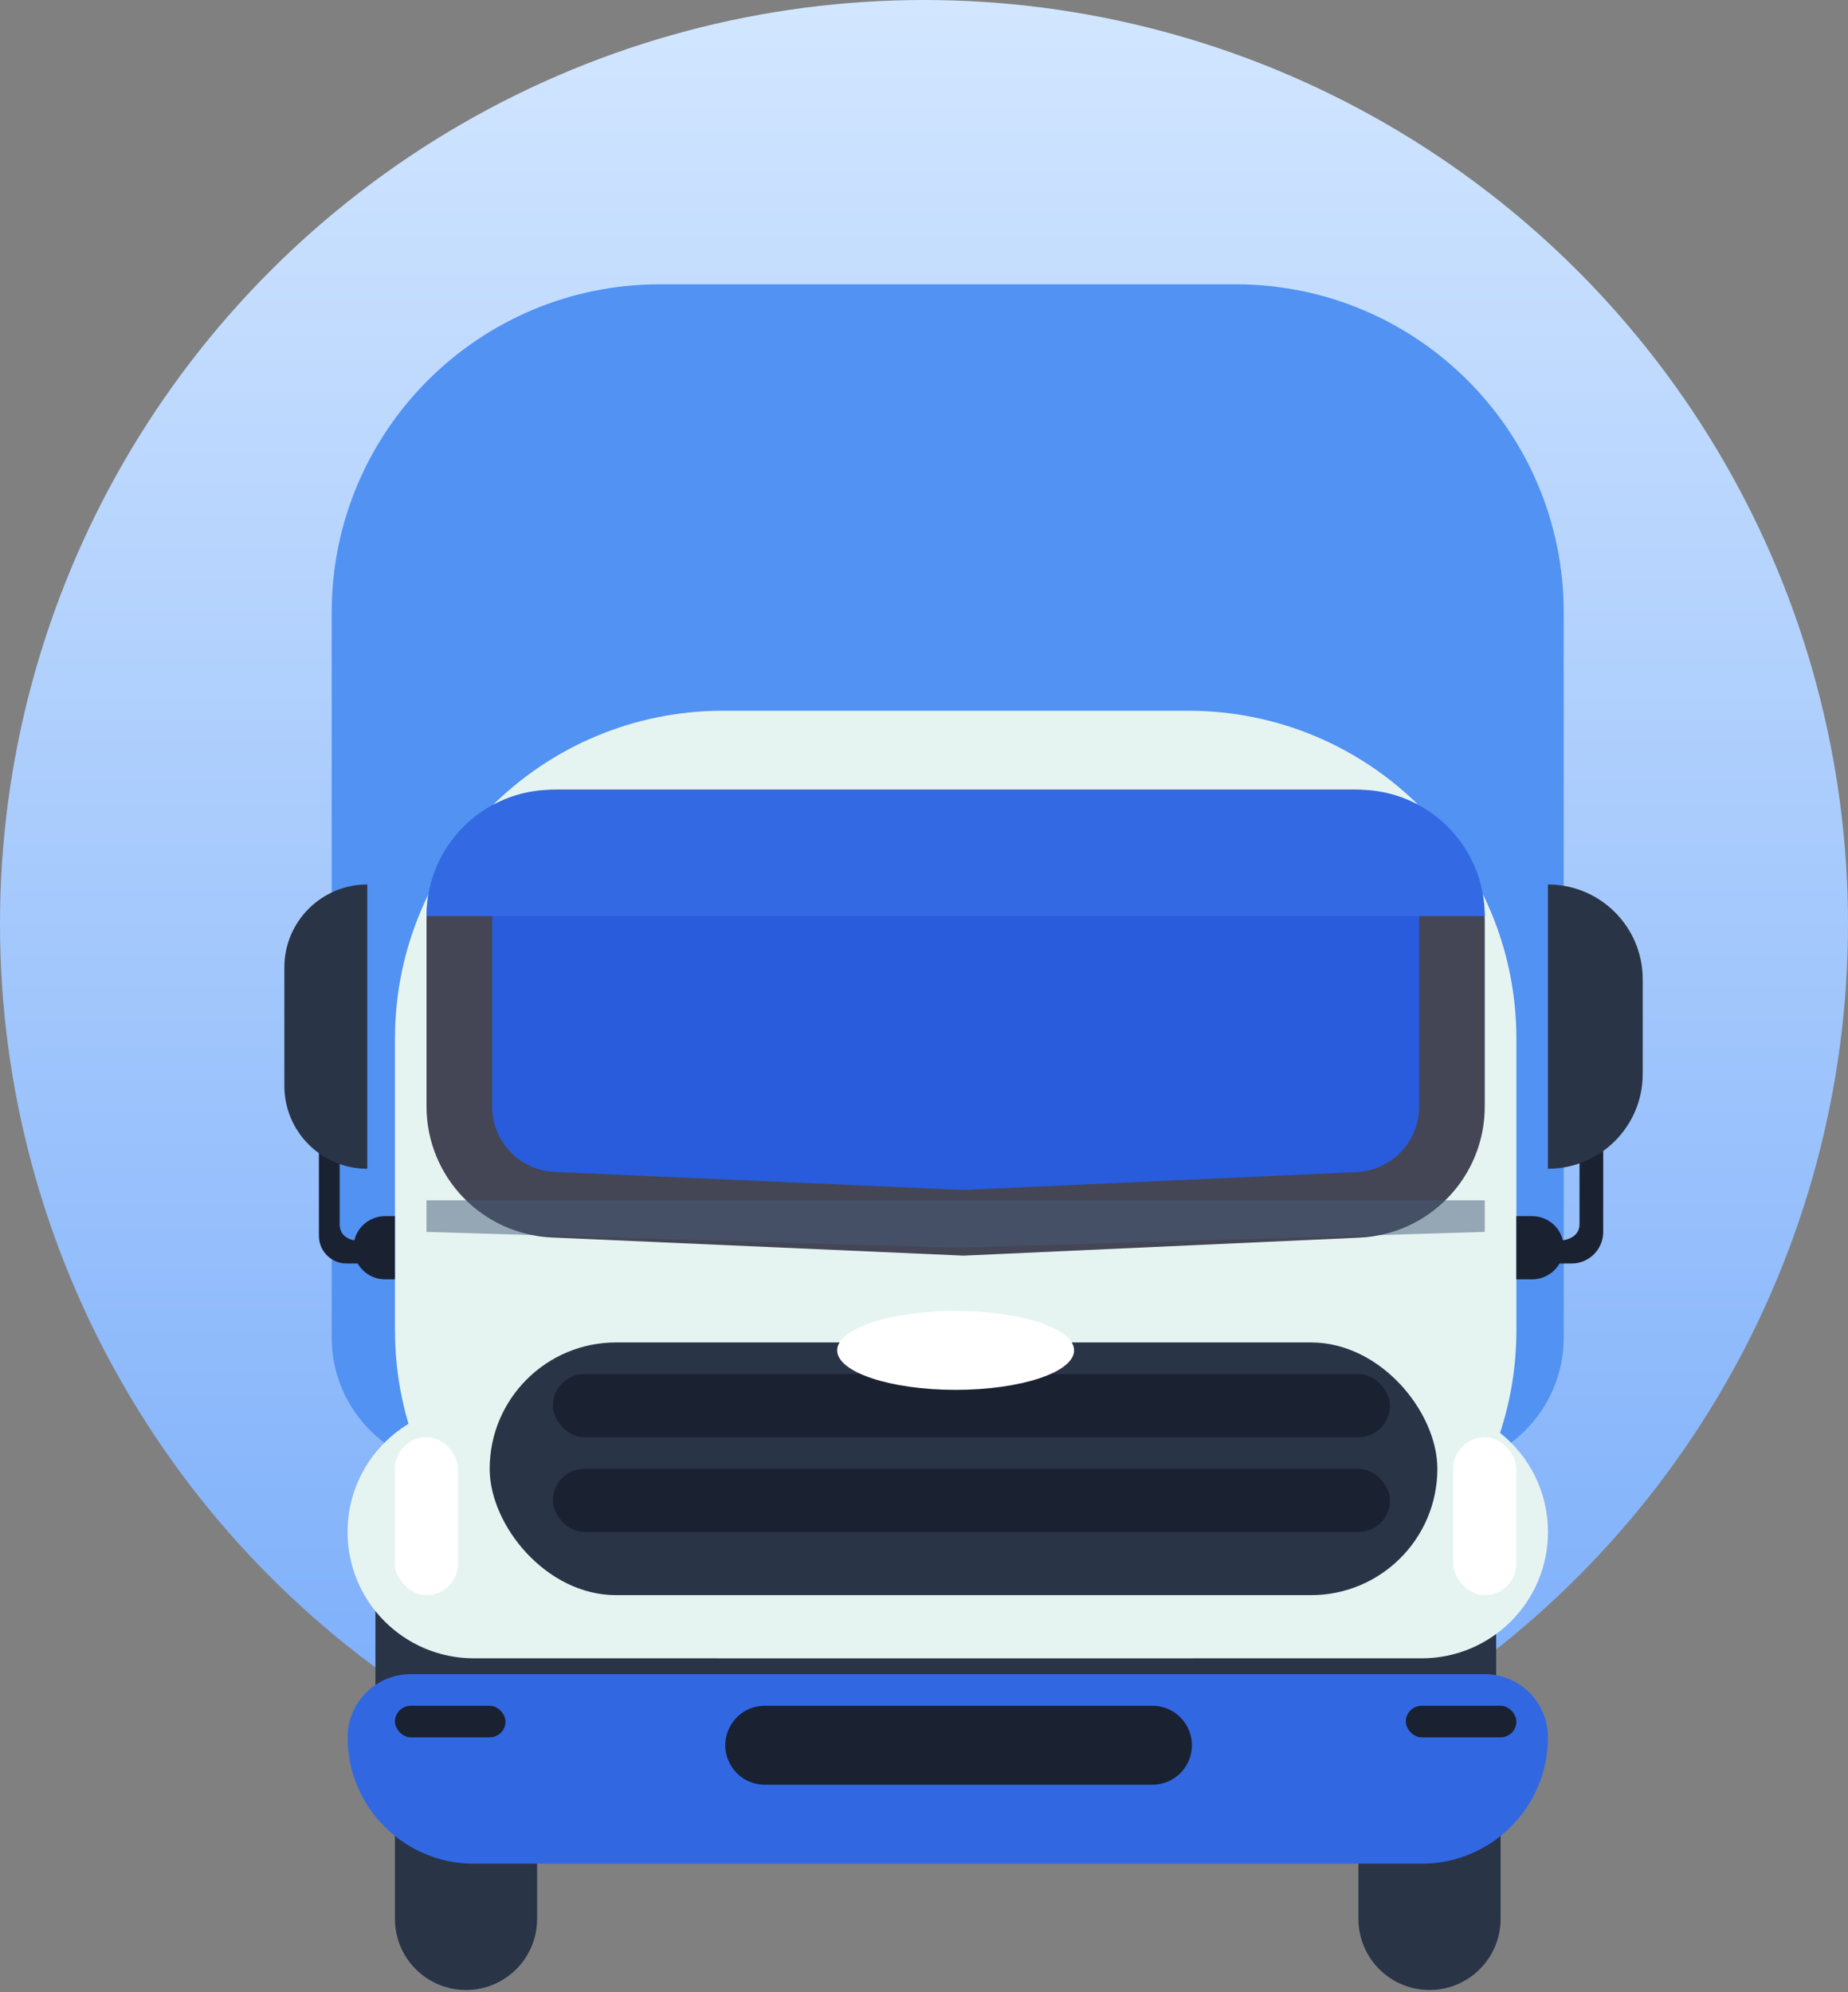
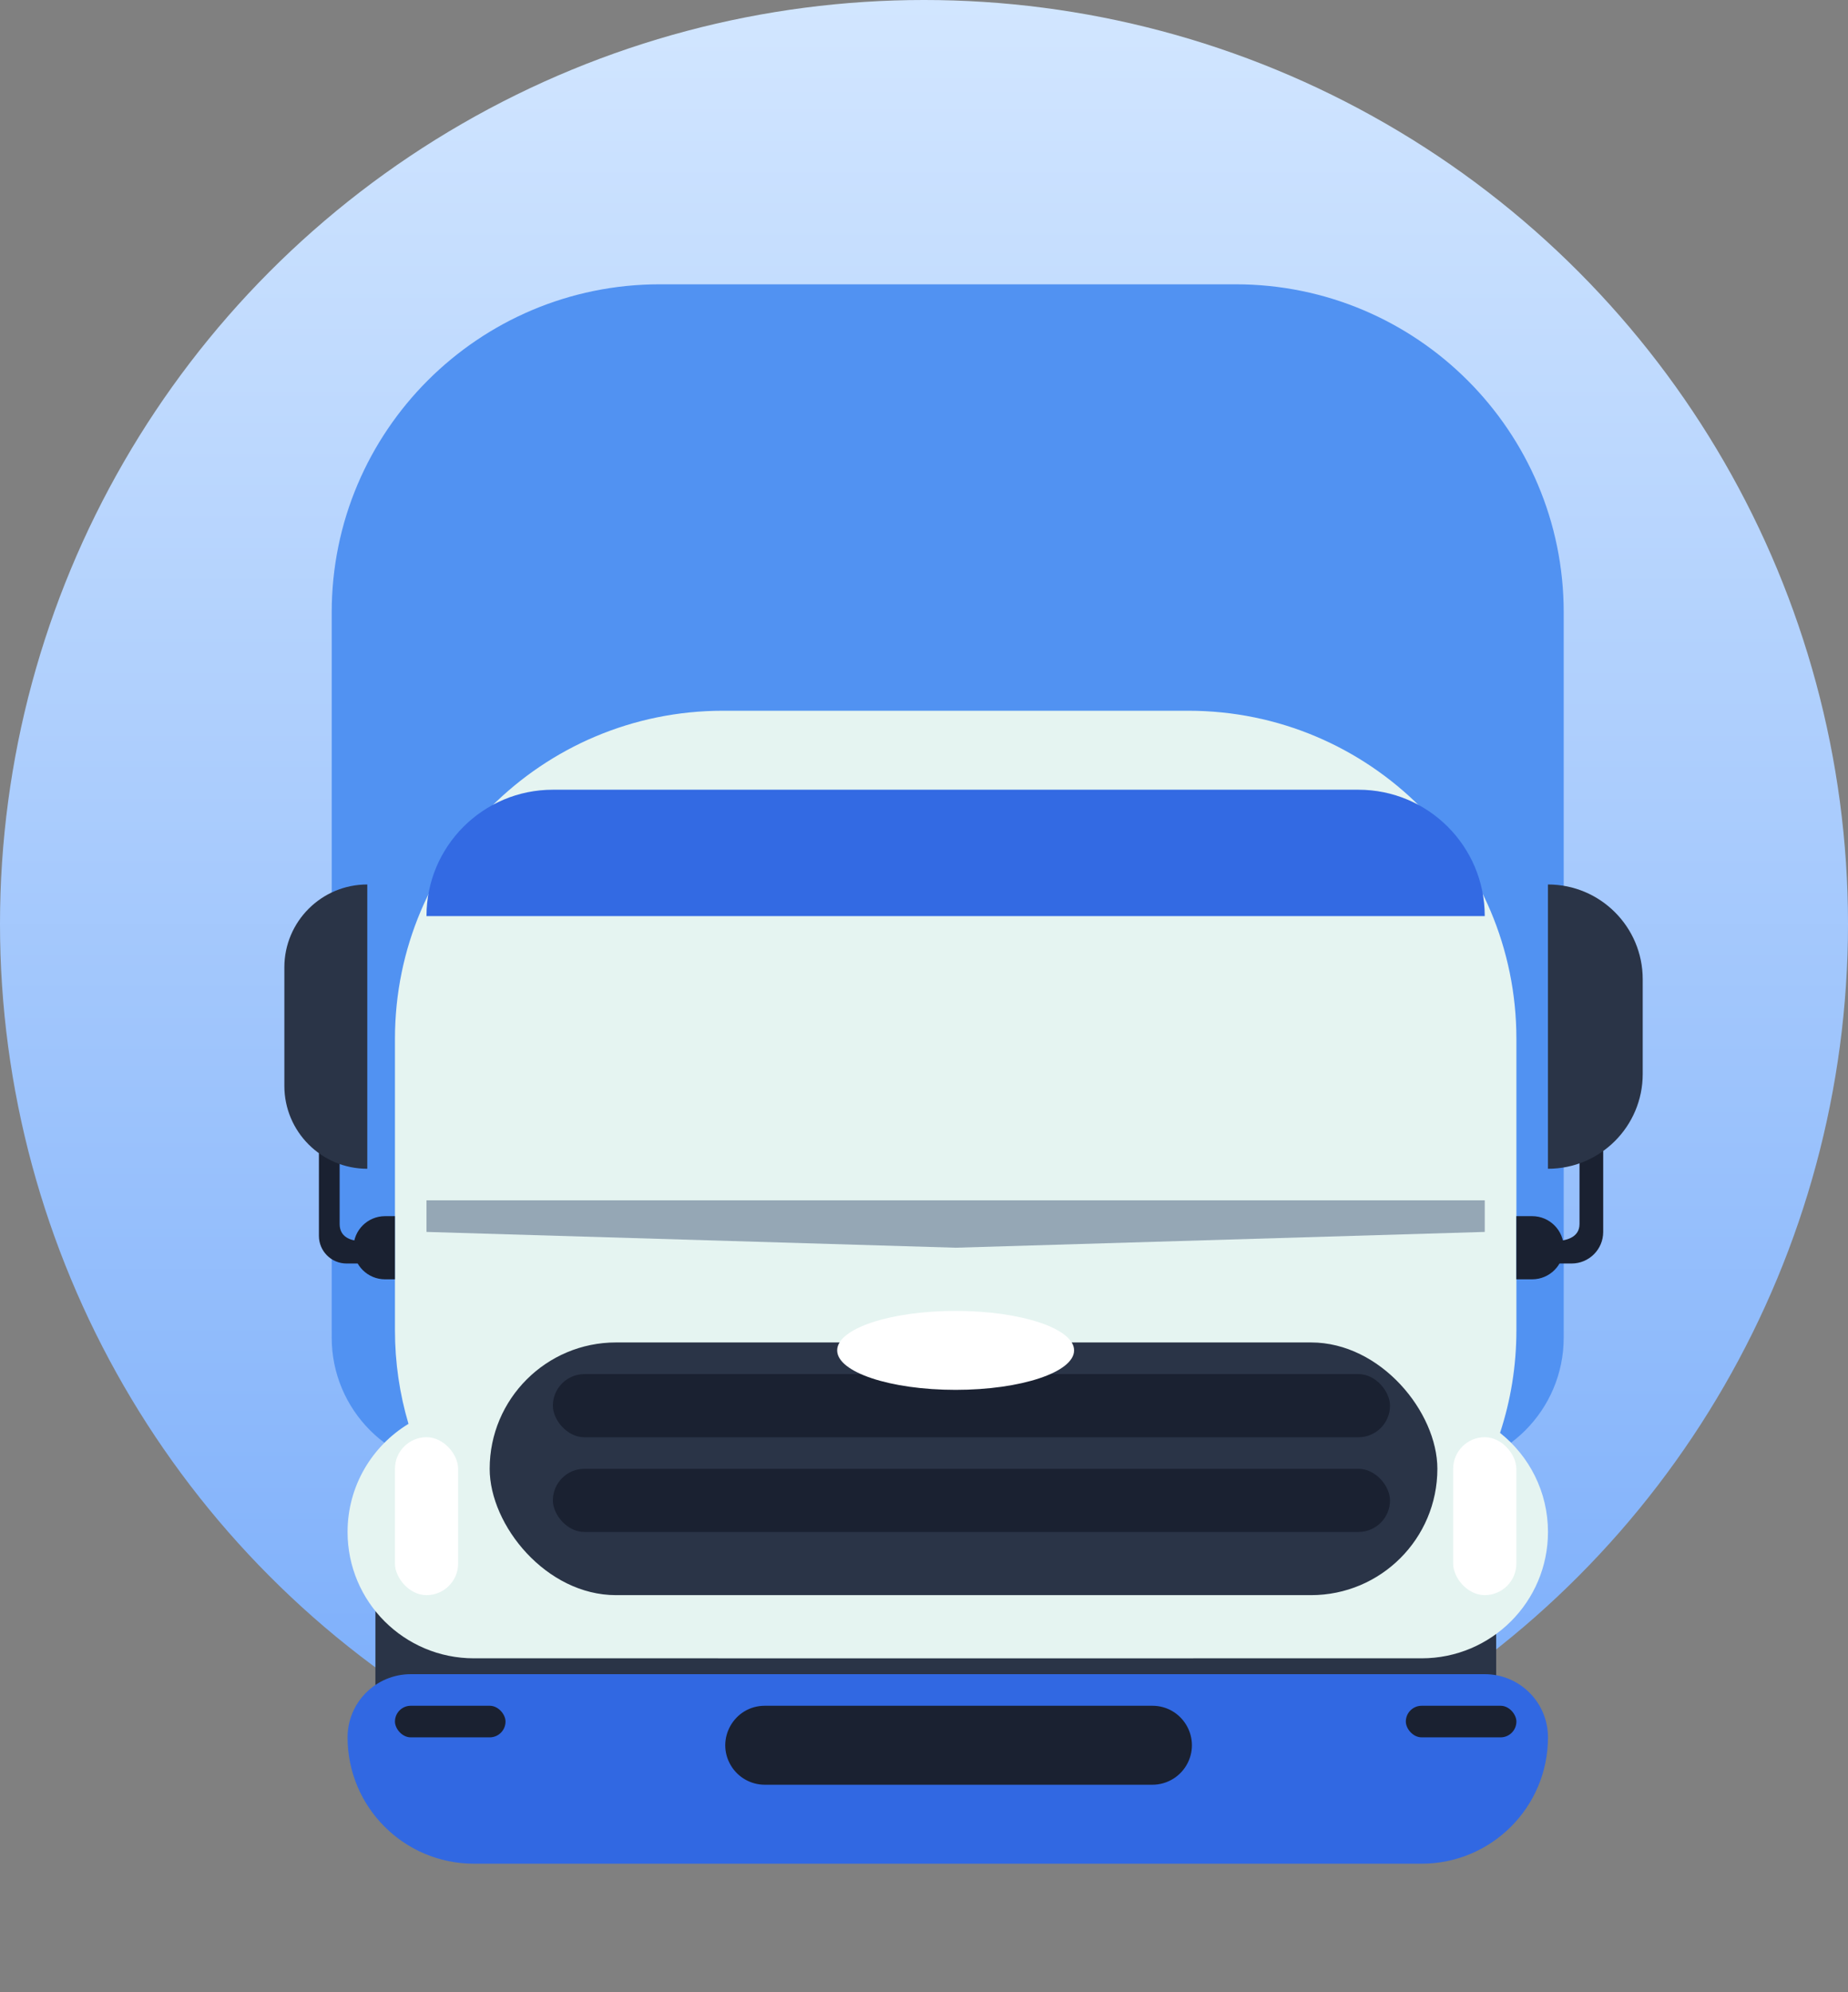
<svg xmlns="http://www.w3.org/2000/svg" width="256" height="276" viewBox="0 0 256 276" fill="none">
  <rect x="0" y="0" width="256" height="276" fill="#808080" stroke="none" />
  <circle cx="128" cy="128" r="128" fill="url(#paint0_linear_3372_200)" />
  <rect x="52.006" y="223.168" width="155.255" height="15.361" fill="#2A3447" />
  <path d="M45.951 84.837C45.951 59.736 66.299 39.387 91.401 39.387H171.167C196.269 39.387 216.617 59.735 216.617 84.837V185.309C216.617 195.35 208.478 203.489 198.437 203.489H64.131C54.09 203.489 45.951 195.35 45.951 185.309V84.837Z" fill="#5192F2" />
  <path fill-rule="evenodd" clip-rule="evenodd" d="M100.163 98.465C75.062 98.465 54.713 118.813 54.713 143.915V184.297C54.713 188.8 55.368 193.151 56.588 197.259C51.528 200.327 48.148 205.887 48.148 212.237C48.148 221.904 55.984 229.741 65.652 229.741H99.42C99.667 229.745 99.915 229.747 100.163 229.747H164.613C164.862 229.747 165.109 229.745 165.356 229.741H196.934C206.601 229.741 214.438 221.904 214.438 212.237C214.438 206.673 211.843 201.716 207.797 198.51C209.268 194.038 210.063 189.26 210.063 184.297V143.915C210.063 118.813 189.715 98.465 164.613 98.465H100.163Z" fill="#E5F4F1" />
  <rect x="54.711" y="199.109" width="8.752" height="21.88" rx="4.376" fill="white" />
  <rect x="201.304" y="199.109" width="8.752" height="21.88" rx="4.376" fill="white" />
  <rect x="67.834" y="185.98" width="131.282" height="35.009" rx="17.504" fill="#2A3447" />
  <rect x="76.588" y="190.364" width="115.966" height="8.752" rx="4.376" fill="#1A2131" />
  <rect x="76.588" y="203.486" width="115.966" height="8.752" rx="4.376" fill="#1A2131" />
-   <path d="M77.262 113.952H187.5C195.03 113.952 201.135 120.056 201.135 127.587V153.299C201.135 160.589 195.401 166.589 188.119 166.92L133.472 169.404L76.661 166.898C69.371 166.576 63.627 160.573 63.627 153.276V127.587C63.627 120.056 69.731 113.952 77.262 113.952Z" fill="#285CDD" stroke="#444655" stroke-width="9.09" />
-   <path d="M54.711 245.058H74.403V265.844C74.403 271.282 69.995 275.691 64.557 275.691V275.691C59.119 275.691 54.711 271.282 54.711 265.844V245.058Z" fill="#2A3447" />
-   <path d="M188.182 245.058H207.874V265.844C207.874 271.282 203.466 275.691 198.028 275.691V275.691C192.59 275.691 188.182 271.282 188.182 265.844V245.058Z" fill="#2A3447" />
  <path d="M48.148 240.689C48.148 235.855 52.066 231.937 56.9 231.937H205.686C210.52 231.937 214.438 235.855 214.438 240.689V240.689C214.438 250.357 206.601 258.193 196.934 258.193H65.652C55.984 258.193 48.148 250.357 48.148 240.689V240.689Z" fill="#3168E2" />
  <rect x="54.713" y="236.314" width="15.316" height="4.376" rx="2.188" fill="#1A2131" />
  <rect x="194.747" y="236.314" width="15.316" height="4.376" rx="2.188" fill="#1A2131" />
-   <path d="M101.255 244.598C99.068 240.952 101.694 236.314 105.946 236.314H159.639C163.705 236.314 166.35 240.593 164.532 244.23V244.23C163.605 246.084 161.711 247.254 159.639 247.254H105.946C104.024 247.254 102.244 246.246 101.255 244.598V244.598Z" fill="#1A2131" />
+   <path d="M101.255 244.598C99.068 240.952 101.694 236.314 105.946 236.314H159.639C163.705 236.314 166.35 240.593 164.532 244.23V244.23C163.605 246.084 161.711 247.254 159.639 247.254H105.946C104.024 247.254 102.244 246.246 101.255 244.598Z" fill="#1A2131" />
  <path d="M218.807 169.574C218.807 171.482 216.88 171.965 215.128 171.947C214.195 171.937 213.336 172.633 213.336 173.566C213.336 174.382 213.998 175.044 214.815 175.044H217.712C220.129 175.044 222.089 173.085 222.089 170.668V159.181C222.089 158.275 221.354 157.54 220.448 157.54C219.541 157.54 218.807 158.274 218.807 159.18V169.574Z" fill="#1A2131" />
  <path d="M214.434 122.534V122.534C221.684 122.534 227.562 128.412 227.562 135.662V148.791C227.562 156.041 221.684 161.919 214.434 161.919V161.919V122.534Z" fill="#2A3447" />
  <path d="M210.056 168.483H212.244C214.661 168.483 216.621 170.442 216.621 172.859V172.859C216.621 175.276 214.661 177.235 212.244 177.235H210.056V168.483Z" fill="#1A2131" />
  <path d="M47.051 169.574C47.051 171.381 48.562 171.91 50.025 171.945C50.959 171.968 51.837 172.653 51.837 173.588C51.837 174.392 51.185 175.044 50.381 175.044H48.008C45.893 175.044 44.179 173.33 44.179 171.215V158.976C44.179 158.183 44.822 157.54 45.615 157.54C46.408 157.54 47.051 158.181 47.051 158.974V169.574Z" fill="#1A2131" />
  <path d="M50.879 122.534V122.534C44.534 122.534 39.391 127.677 39.391 134.021V150.432C39.391 156.776 44.534 161.919 50.879 161.919V161.919V122.534Z" fill="#2A3447" />
  <path d="M54.709 168.483H53.341C50.924 168.483 48.965 170.442 48.965 172.859V172.859C48.965 175.276 50.924 177.235 53.341 177.235H54.709V168.483Z" fill="#1A2131" />
  <ellipse cx="132.381" cy="187.079" rx="16.41" ry="5.47" fill="white" />
  <path d="M59.081 126.911C59.081 117.244 66.918 109.407 76.586 109.407H188.176C197.843 109.407 205.68 117.244 205.68 126.911V126.911H59.081V126.911Z" fill="#336AE3" />
  <path d="M59.081 166.292H205.68V170.668L132.381 172.856L59.081 170.668V166.292Z" fill="#475B7B" fill-opacity="0.5" />
  <defs>
    <linearGradient id="paint0_linear_3372_200" x1="128" y1="0" x2="128" y2="256" gradientUnits="userSpaceOnUse">
      <stop stop-color="#D2E6FF" />
      <stop offset="1" stop-color="#77ABFA" />
    </linearGradient>
  </defs>
</svg>